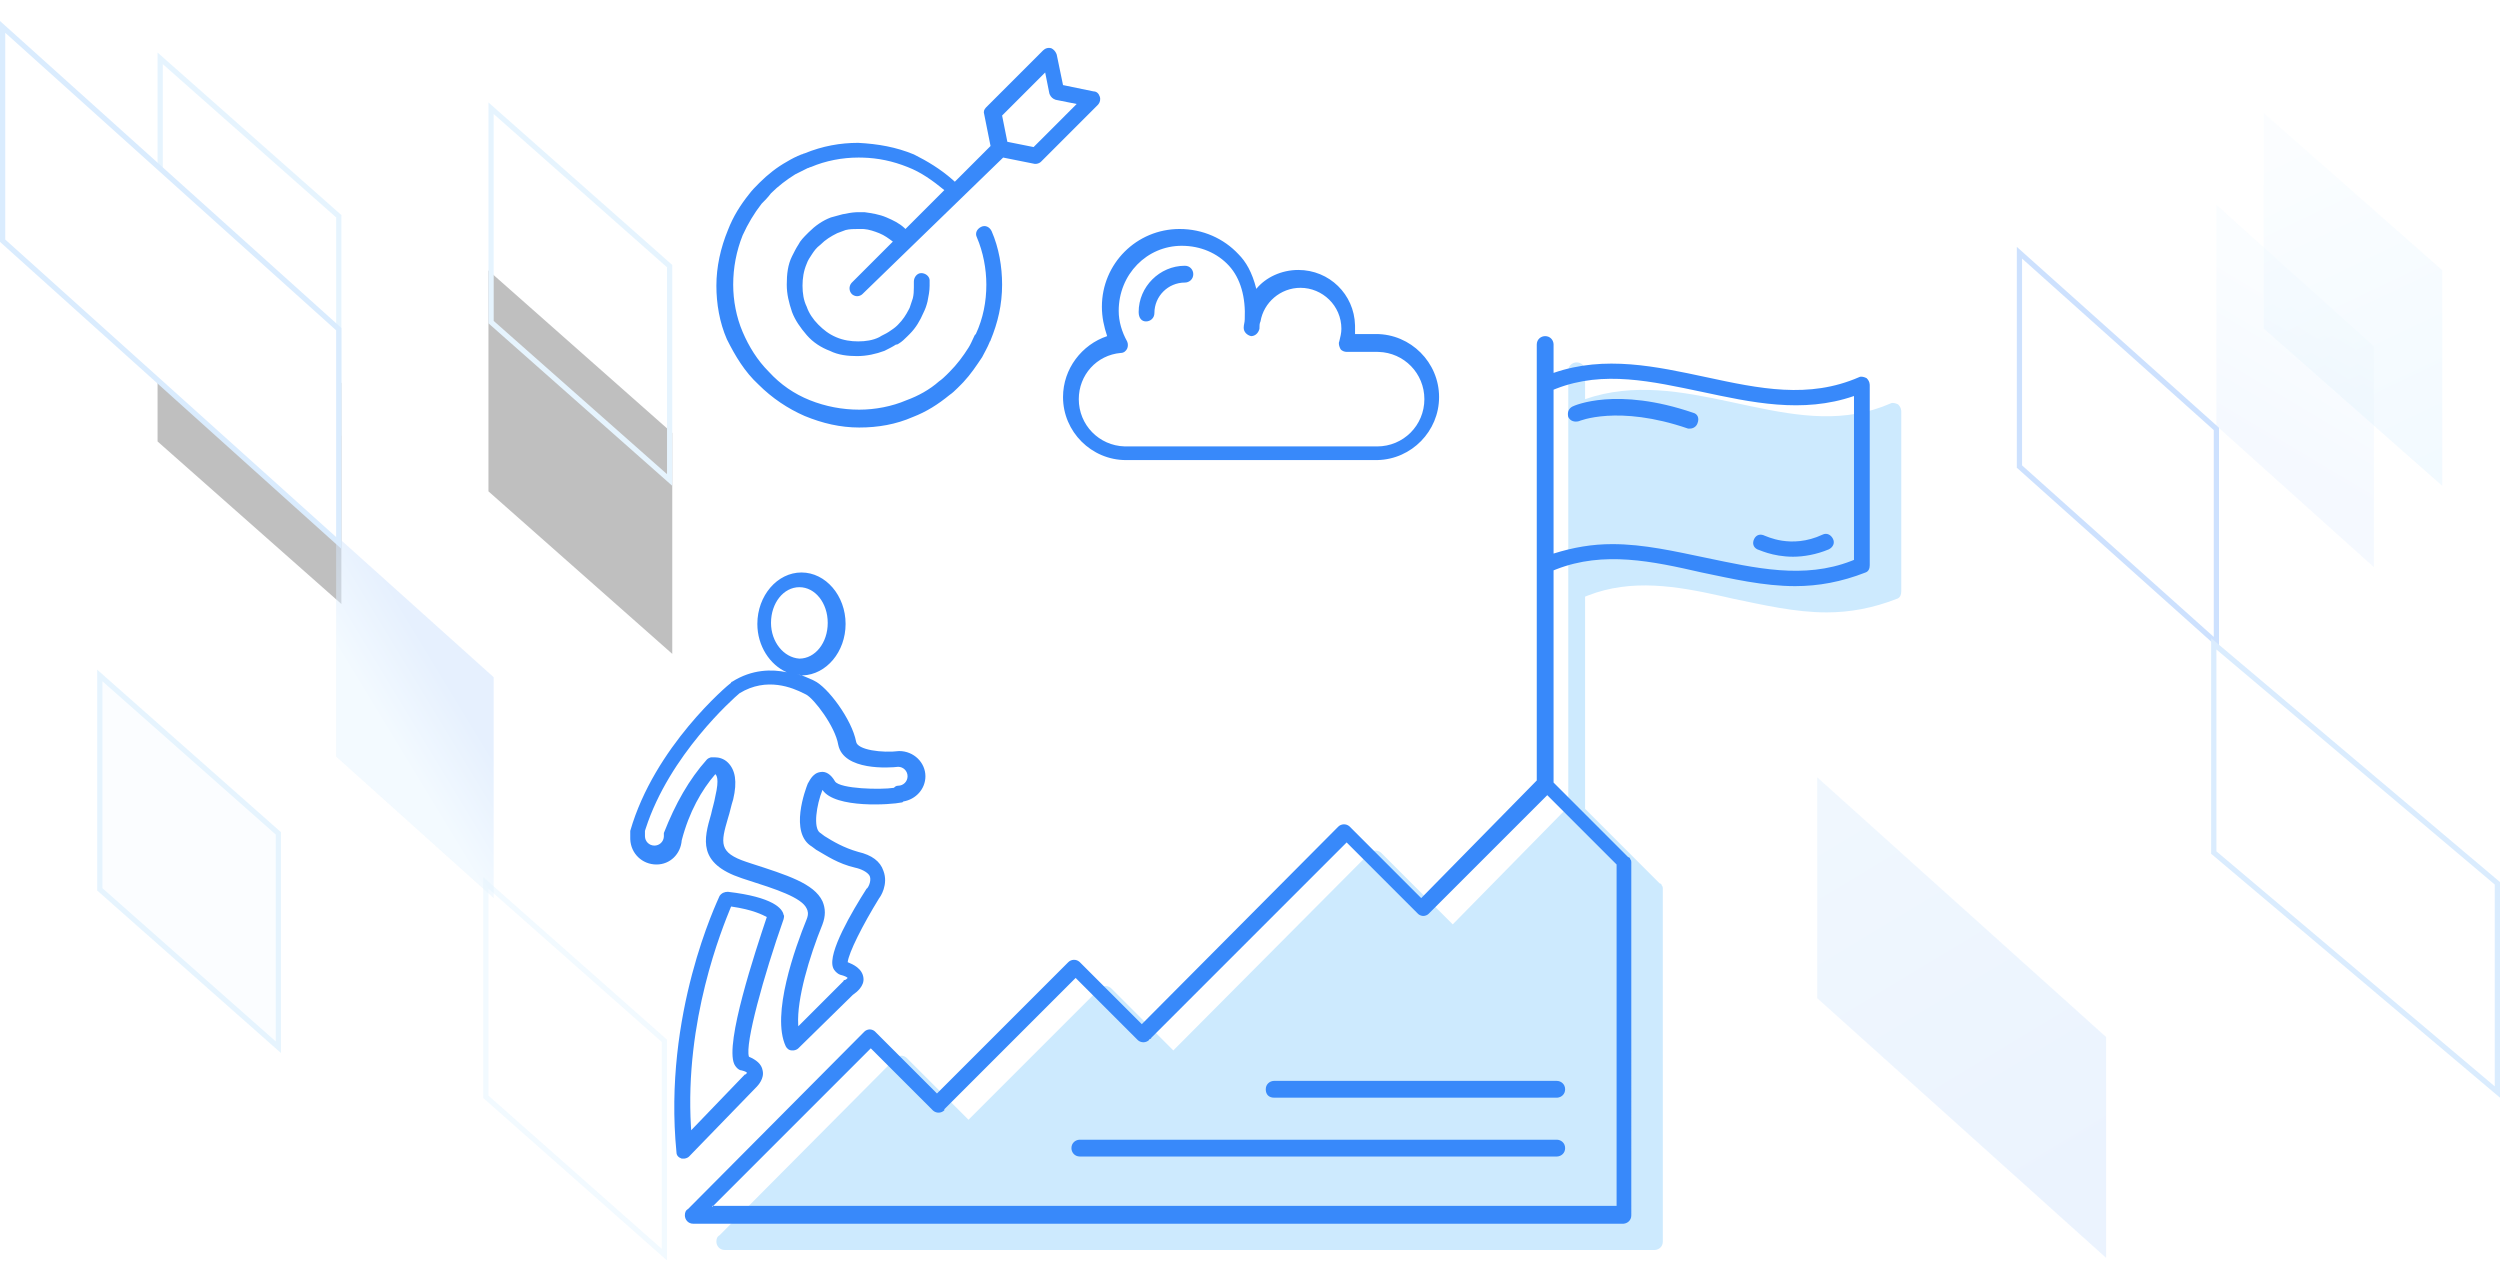
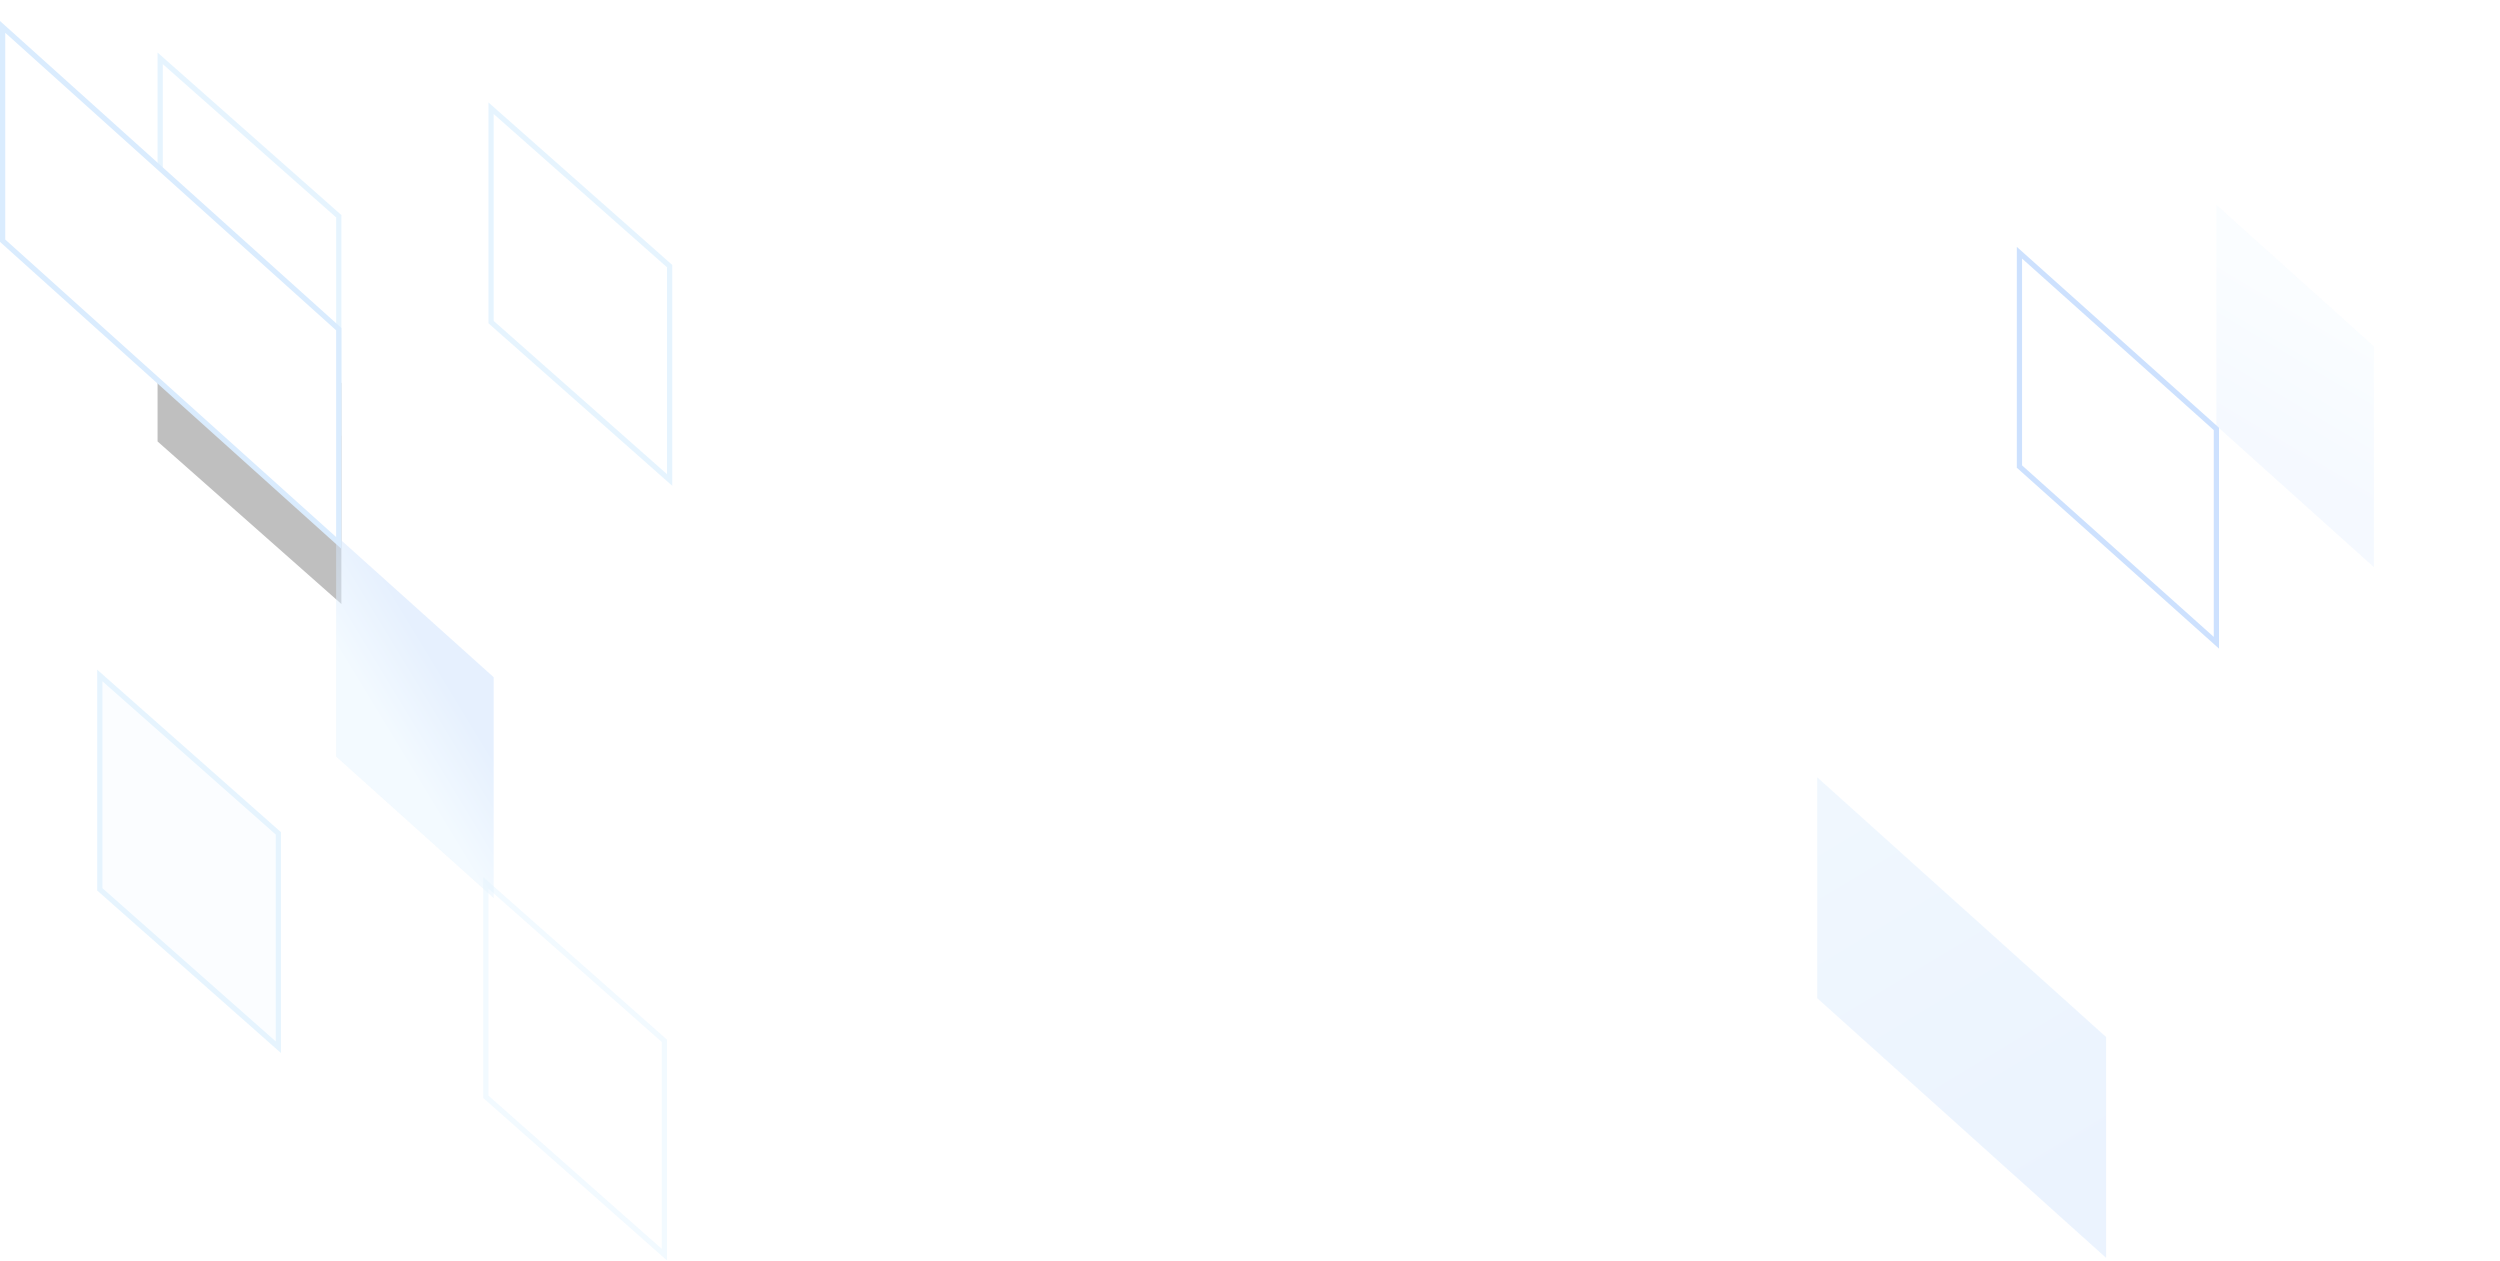
<svg xmlns="http://www.w3.org/2000/svg" xmlns:xlink="http://www.w3.org/1999/xlink" width="476px" height="240px" viewBox="0 0 476 240" version="1.1">
  <title>Illustrations/Projects/Startarium, RO-WIN@1x</title>
  <desc>Created with Sketch.</desc>
  <defs>
-     <polygon id="path-1" points="93 16 128 46.946 128 89 93 58.054" />
    <filter x="-125.7%" y="-38.4%" width="351.4%" height="220.5%" filterUnits="objectBoundingBox" id="filter-2">
      <feOffset dx="0" dy="16" in="SourceAlpha" result="shadowOffsetOuter1" />
      <feMorphology radius="1" operator="erode" in="SourceAlpha" result="shadowInner" />
      <feOffset dx="0" dy="16" in="shadowInner" result="shadowInner" />
      <feComposite in="shadowOffsetOuter1" in2="shadowInner" operator="out" result="shadowOffsetOuter1" />
      <feGaussianBlur stdDeviation="12" in="shadowOffsetOuter1" result="shadowBlurOuter1" />
      <feColorMatrix values="0 0 0 0 0   0 0 0 0 0   0 0 0 0 0  0 0 0 0.1 0" type="matrix" in="shadowBlurOuter1" />
    </filter>
    <polygon id="path-3" points="30 6.5 65 37.446 65 79.5 30 48.554" />
    <filter x="-125.7%" y="-38.4%" width="351.4%" height="220.5%" filterUnits="objectBoundingBox" id="filter-4">
      <feOffset dx="0" dy="16" in="SourceAlpha" result="shadowOffsetOuter1" />
      <feMorphology radius="1" operator="erode" in="SourceAlpha" result="shadowInner" />
      <feOffset dx="0" dy="16" in="shadowInner" result="shadowInner" />
      <feComposite in="shadowOffsetOuter1" in2="shadowInner" operator="out" result="shadowOffsetOuter1" />
      <feGaussianBlur stdDeviation="12" in="shadowOffsetOuter1" result="shadowBlurOuter1" />
      <feColorMatrix values="0 0 0 0 0   0 0 0 0 0   0 0 0 0 0  0 0 0 0.1 0" type="matrix" in="shadowBlurOuter1" />
    </filter>
    <linearGradient x1="61.466%" y1="100%" x2="38.534%" y2="0%" id="linearGradient-5">
      <stop stop-color="#CDEAFE" offset="0%" />
      <stop stop-color="#F0F9FF" offset="100%" />
    </linearGradient>
    <linearGradient x1="59.452%" y1="29.638%" x2="48.115%" y2="73.345%" id="linearGradient-6">
      <stop stop-color="#9CD4FC" offset="0%" />
      <stop stop-color="#3889FA" offset="100%" />
    </linearGradient>
    <linearGradient x1="59.452%" y1="32.613%" x2="40.548%" y2="58.979%" id="linearGradient-7">
      <stop stop-color="#3889FA" offset="0%" />
      <stop stop-color="#9CD4FC" offset="100%" />
    </linearGradient>
    <linearGradient x1="31.934%" y1="0%" x2="68.066%" y2="100%" id="linearGradient-8">
      <stop stop-color="#6AB3FB" offset="0%" />
      <stop stop-color="#3889FA" offset="100%" />
    </linearGradient>
  </defs>
  <g id="Illustrations/Projects/Startarium,-RO-WIN" stroke="none" stroke-width="1" fill="none" fill-rule="evenodd">
    <g id="Background" opacity="0.25" transform="translate(0, 3.5)">
      <g id="Rectangle">
        <use fill="black" fill-opacity="1" filter="url(#filter-2)" xlink:href="#path-1" />
        <path stroke="#9CD4FC" stroke-width="1" d="M93.5,17.109 L93.5,57.829 L127.5,87.891 L127.5,47.171 L93.5,17.109 Z" stroke-linejoin="square" />
      </g>
      <g id="Rectangle-Copy-10">
        <use fill="black" fill-opacity="1" filter="url(#filter-4)" xlink:href="#path-3" />
        <path stroke="#9CD4FC" stroke-width="1" d="M30.5,7.609 L30.5,48.329 L64.5,78.391 L64.5,37.671 L30.5,7.609 Z" stroke-linejoin="square" />
      </g>
      <path d="M19,125.109 L19,165.829 L53,195.891 L53,155.171 L19,125.109 Z" id="Rectangle-Copy-2" stroke="#9CD4FC" fill="#F0F9FF" />
      <path d="M92.5,164.609 L92.5,205.329 L126.5,235.391 L126.5,194.671 L92.5,164.609 Z" id="Rectangle-Copy-3" stroke="#CDEAFE" />
-       <polygon id="Rectangle-Copy-4" fill="url(#linearGradient-5)" points="431 18 465 47.946 465 89 431 59.054" />
      <polygon id="Rectangle-Copy-5" fill="url(#linearGradient-6)" opacity="0.2" points="422 35.5 452 62.446 452 104.5 422 77.554" />
      <polygon id="Rectangle-Copy-5" fill-opacity="0.5" fill="url(#linearGradient-7)" points="64 98.5 94 125.446 94 167.5 64 140.554" />
      <polygon id="Rectangle-Copy-5" fill-opacity="0.4" fill="url(#linearGradient-8)" points="346 144.5 401 193.946 401 236 346 186.554" />
      <path d="M384.5,44.618 L384.5,85.331 L422,118.882 L422,78.169 L384.5,44.618 Z" id="Rectangle-Copy-8" stroke="#3889FA" />
-       <path d="M421.5,119.077 L421.5,158.822 L475.5,204.423 L475.5,164.678 L421.5,119.077 Z" id="Rectangle-Copy-6" stroke="#6AB3FB" fill="#FFFFFF" />
      <path d="M0.5,1.622 L0.5,42.332 L64.5,99.878 L64.5,59.168 L0.5,1.622 Z" id="Rectangle-Copy-9" stroke="#6AB3FB" fill="#FFFFFF" />
    </g>
    <g id="55-xxxx" transform="translate(120, 9)" fill-rule="nonzero">
-       <path d="M180.2,60 C181.144,60 181.732,60.714 181.794,61.467 L181.8,61.6 L181.8,67 C191.035,63.796 200.269,65.565 209.169,67.453 L213.514,68.38 C222.68,70.308 231.257,71.625 240,67.8 C240.4,67.6 241,67.8 241.4,68 C241.756,68.356 241.953,68.711 241.993,69.207 L242,69.4 L242,103.6 C242,104.157 241.828,104.714 241.323,104.951 L241.2,105 C236.6,106.8 232.2,107.6 227.8,107.6 C221.8,107.6 215.8,106.2 210,105 L207.87,104.517 C199.186,102.575 190.666,101.14 182.311,104.395 L181.8,104.6 L181.8,145 L196,159.2 C196.2,159.2 196.4,159.4 196.4,159.6 C196.571,159.771 196.596,159.943 196.599,160.114 L196.6,227.4 C196.6,228.344 195.886,228.932 195.133,228.994 L195,229 L18,229 C17,229 16.4,228.2 16.4,227.4 C16.4,226.86 16.562,226.482 16.886,226.266 L17,226.2 L50.6,192.4 C50.8,192.2 51.2,192 51.6,192 C51.95,192 52.3,192.153 52.516,192.325 L52.6,192.4 L64.4,204.2 L89.4,179.2 C89.963,178.637 90.877,178.602 91.483,179.095 L91.6,179.2 L103.4,191 L140.8,153.4 C141.363,152.838 142.277,152.802 142.883,153.295 L143,153.4 L156.6,167 L178.6,144.6 L178.6,61.6 C178.6,60.6 179.4,60 180.2,60 Z" id="Shape" fill="#CDEAFE" />
-       <path d="M174.2,55 C175.144,55 175.732,55.714 175.794,56.467 L175.8,56.6 L175.8,62 C185.6,58.6 195.4,60.8 204.8,62.8 C215,65 224.4,67 234,62.8 C234.4,62.6 235,62.8 235.4,63 C235.756,63.356 235.953,63.711 235.993,64.207 L236,64.4 L236,98.6 C236,99.2 235.8,99.8 235.2,100 C230.6,101.8 226.2,102.6 221.8,102.6 C215.8,102.6 209.8,101.2 204,100 C194.578,97.841 185.348,95.874 176.311,99.395 L175.8,99.6 L175.8,140 L190,154.2 C190.2,154.2 190.4,154.4 190.4,154.6 C190.571,154.771 190.596,154.943 190.599,155.114 L190.6,222.4 C190.6,223.344 189.886,223.932 189.133,223.994 L189,224 L12,224 C11,224 10.4,223.2 10.4,222.4 C10.4,221.86 10.562,221.482 10.886,221.266 L11,221.2 L44.6,187.4 C44.8,187.2 45.2,187 45.6,187 C45.95,187 46.3,187.153 46.516,187.325 L46.6,187.4 L58.4,199.2 L83.4,174.2 C83.963,173.637 84.877,173.602 85.483,174.095 L85.6,174.2 L97.4,186 L134.8,148.4 C135.363,147.838 136.277,147.802 136.883,148.295 L137,148.4 L150.6,162 L172.6,139.6 L172.6,56.6 C172.6,55.6 173.4,55 174.2,55 Z M15.799,220.6 L15.6,220.6 L15.6,220.8 L15.799,220.6 Z M174.6,142.4 L152,165 C151.8,165.2 151.4,165.4 151,165.4 C150.65,165.4 150.3,165.247 150.084,165.075 L150,165 L136.4,151.4 L99.2,188.6 C99.2,188.8 99,188.8 99,188.8 C98.8,188.8 98.8,189 98.8,189 C98.237,189.562 97.323,189.598 96.717,189.105 L96.6,189 L84.8,177.2 L59.8,202.2 L59.8,202.4 C59.237,202.963 58.323,202.998 57.717,202.505 L57.6,202.4 L45.8,190.6 L15.799,220.6 L187.8,220.6 L187.8,155.6 L174.6,142.4 Z M18.6,160.8 C27.2,161.8 29,164 29.2,165.2 C29.4,165.4 29.2,165.8 29.2,166 C25.4,176.8 21.8,189.8 22.6,192.2 C24,192.8 25,193.6 25.2,194.8 C25.584,196.336 24.309,197.688 24.03,197.97 L24,198 L11.2,211.2 C11.025,211.375 10.697,211.55 10.35,211.591 L10.2,211.6 L9.8,211.6 C9.2,211.4 8.8,211 8.8,210.4 C6.2,184 16.6,162.6 17,161.6 C17.4,161 18,160.8 18.6,160.8 Z M176.4,208 C177.2,208 178,208.6 178,209.6 C178,210.544 177.286,211.132 176.533,211.194 L176.4,211.2 L85.6,211.2 C84.6,211.2 84,210.4 84,209.6 C84,208.656 84.714,208.068 85.467,208.006 L85.6,208 L176.4,208 Z M19.2,163.6 C17.418,167.956 10.343,185.249 11.561,205.583 L11.6,206.2 L21.8,195.6 C22,195.6 22.2,195.4 22.2,195.2 C22.2,195.2 22,195 21.2,194.8 C20.8,194.8 20.2,194.4 19.8,193.6 C18,189.6 23.8,172.2 26,165.6 C25.2,165.2 23.4,164.2 19.2,163.6 Z M176.4,196.8 C177.2,196.8 178,197.4 178,198.4 C178,199.344 177.286,199.932 176.533,199.994 L176.4,200 L122.6,200 C121.6,200 121,199.4 121,198.4 C121,197.456 121.714,196.868 122.467,196.806 L122.6,196.8 L176.4,196.8 Z M32.6,100 C37.2,100 41,104.4 41,109.8 C41,115.105 37.332,119.445 32.841,119.596 L32.615,119.6 L32.617,119.6 L32.659,119.612 C33.384,119.846 33.998,120.168 34.442,120.342 L34.6,120.4 L35,120.6 C37.6,121.8 42.2,128 43,132.2 C43.2,133.8 48,134.4 51.2,134 C54,134 56.2,136.2 56.2,138.8 C56.2,141.2 54.4,143.2 52,143.6 C51.8,143.8 51.8,143.8 51.6,143.8 C49.8,144.2 39,145 36.6,141.4 C35.43,144.325 34.83,148.581 36.099,149.533 L36.2,149.6 L37,150.2 C38.6,151.2 40.6,152.4 43.4,153.2 C46,153.8 47.6,155 48.2,156.8 C49.2,159.4 47.6,161.8 47.4,162 C44.2,167.2 41.6,172.4 41.4,174.2 C42.4,174.6 44.2,175.4 44.4,177.2 C44.592,178.733 43.13,179.899 42.48,180.346 L42.4,180.4 L32,190.6 C31.825,190.775 31.497,190.95 31.15,190.991 L31,191 L30.8,191 C30.2,191 29.8,190.6 29.6,190.2 C26.8,184.2 31.4,171.4 33.6,166 C34,165 33.8,164.4 33.6,164 C32.622,161.849 27.629,160.271 22.173,158.52 L21.8,158.4 L21.2,158.2 C12.8,155.4 14,150.8 15.4,146 C15.6,145 16,143.8 16.2,142.6 C17,139.2 16.4,138.6 16.2,138.4 C13.6,141.4 11.2,145.6 9.8,151 C9.6,153.6 7.6,155.6 5,155.6 C2.274,155.6 0.116,153.514 0.005,150.82 L3.65929509e-13,150.6 L3.65929509e-13,149.2 C4.6,133.2 18.6,121.4 19.2,121 C19.2,120.8 19.4,120.8 19.4,120.8 C23.2,118.4 27,118.4 29.8,119 C26.6,117.6 24.2,114 24.2,109.8 C24.2,104.4 28,100 32.6,100 Z M20.8,123 C19.613,123.989 7.463,134.767 2.943,148.748 L2.8,149.2 L2.8,150.2 C2.8,151.2 3.6,152 4.6,152 C5.55,152 6.319,151.278 6.394,150.348 L6.4,150.2 L6.4,149.6 C8.6,144 11.2,139.4 14.6,135.6 C14.771,135.429 15.09,135.257 15.303,135.212 L15.4,135.2 L16.2,135.2 C16.8,135.2 17.8,135.4 18.6,136.2 C20,137.6 20.4,139.8 19.6,143.2 C19.2,144.4 19,145.6 18.6,146.8 C17.223,151.52 16.814,153.339 22.125,155.11 L22.4,155.2 L23,155.4 C29.8,157.6 35,159.2 36.6,162.6 C37.2,164 37.2,165.4 36.6,167 C34.063,173.244 31.717,181.201 31.976,186.043 L32,186.4 L40.6,177.8 C40.6,177.8 40.6,177.6 40.8,177.6 C41,177.6 41.2,177.4 41.4,177.2 C41.2,177 40.8,176.8 40,176.6 C39.4,176.4 38.8,175.8 38.6,175.2 C37.6,172.4 42.2,164.6 45,160.2 C45.2,160.2 46,158.8 45.6,157.8 C45.2,157 43.8,156.4 42.8,156.2 C39.548,155.435 37.394,153.938 35.637,152.934 L35.4,152.8 L34.6,152.2 C30.2,149.6 33.4,141.2 33.8,140.2 C34,140 34.6,138.2 36.2,138 C37.2,137.8 38.2,138.4 39,139.8 C40,141.2 47.6,141.4 50.2,141 C50.4,140.8 50.6,140.6 51,140.6 C52,140.6 52.8,139.8 52.8,138.8 C52.8,137.8 52,137 51,137 C49.4,137.2 40.6,137.8 39.6,132.8 C39.013,129.28 34.985,124.039 33.497,123.247 L33.4,123.2 L33,123 C31,122 26,119.8 20.8,123 Z M32.015,119.442 L32.052,119.452 C32.244,119.511 32.467,119.6 32.6,119.6 L32.615,119.6 L32.382,119.53 C32.288,119.504 32.193,119.48 32.096,119.458 L32.015,119.442 Z M31.8,119.4 L32.015,119.442 L31.915,119.415 L31.8,119.4 Z M32.2,102.8 C29.2,102.8 26.8,105.8 26.8,109.6 C26.8,113.2 29.2,116.2 32.2,116.4 C35.2,116.4 37.6,113.4 37.6,109.6 C37.6,105.8 35.2,102.8 32.2,102.8 Z M176.311,64.995 L175.8,65.2 L175.8,96.4 C179.6,95.2 183.2,94.6 187,94.6 C193,94.6 199,96 204.8,97.2 C214.222,99.163 223.452,101.319 232.489,97.805 L233,97.6 L233,66.4 C223.2,69.8 213.4,67.6 204,65.6 C194.578,63.637 185.348,61.481 176.311,64.995 Z M227,92.8 C227.8,92.4 228.6,92.8 229,93.6 C229.4,94.4 229,95.2 228.2,95.6 C225.8,96.6 223.4,97 221.4,97 C217.4,97 214.8,95.6 214.6,95.6 C213.8,95.2 213.6,94.4 214,93.6 C214.4,92.8 215.2,92.6 216,93 C216.2,93 221,95.6 227,92.8 Z M104.6,34.6 C109,34.6 113,36.4 115.8,39.4 C117.2,40.8 118.4,42.8 119.2,46 C121,43.8 124,42.4 127.2,42.4 C133.103,42.4 137.845,47.046 137.996,52.911 L138,53.2 L138,54.6 L142,54.6 C148.6,54.6 154,60 154,66.6 C154,73.098 148.765,78.434 142.304,78.596 L142,78.6 L94.4,78.6 C87.8,78.6 82.4,73.2 82.4,66.6 C82.4,61.2 86,56.6 90.8,55 C90.2,53.2 89.8,51.4 89.8,49.4 C89.8,41.2 96.4,34.6 104.6,34.6 Z M105,37.8 C98.4,37.8 93,43.2 93,50.2 C93,52.2 93.6,54.2 94.6,56 C94.8,56.4 94.8,57 94.6,57.4 C94.4,57.8 94,58.2 93.4,58.2 C88.8,58.6 85.4,62.4 85.4,67 C85.4,71.911 89.258,75.857 94.133,75.996 L94.4,76 L142.2,76 C147.2,76 151.2,72 151.2,67 C151.2,62.089 147.342,58.143 142.467,58.004 L142.2,58 L136.4,58 C136,58 135.4,57.8 135.2,57.4 C135,57 134.8,56.4 135,56 C135.2,55.2 135.4,54.4 135.4,53.6 C135.4,49.2 131.8,45.8 127.6,45.8 C123.8,45.8 120.6,48.6 120,52.2 C119.8,52.6 119.8,53 119.8,53.6 C119.6,54.4 119,55 118.2,55 C117.4,54.8 116.8,54.2 116.8,53.4 C116.8,52.8 117,52.4 117,51.8 C117.2,47.6 116.2,44 114,41.6 C111.8,39.2 108.6,37.8 105,37.8 Z M202.4,69.6 C203.2,69.8 203.6,70.6 203.2,71.6 C203.014,72.157 202.484,72.542 201.928,72.594 L201.8,72.6 L201.4,72.6 C188,68 180.6,71.2 180.6,71.2 C179.8,71.4 179,71.2 178.6,70.4 C178.4,69.6 178.6,68.8 179.4,68.4 C179.8,68.2 187.8,64.6 202.4,69.6 Z M80.2,0.2 C80.556,0.378 80.911,0.714 81.126,1.207 L81.2,1.4 L82.4,7.2 L88.2,8.4 C88.8,8.4 89.2,8.8 89.4,9.4 C89.583,9.95 89.431,10.5 89.096,10.896 L89,11 L78.2,21.8 C78.025,21.975 77.697,22.15 77.35,22.191 L77.2,22.2 L77,22.2 L71,21 L44.2,47 C44,47.2 43.6,47.4 43.2,47.4 C42.8,47.4 42.4,47.2 42.2,47 C41.638,46.438 41.602,45.523 42.095,44.917 L42.2,44.8 L50,37 C49.2,36.4 48.4,35.8 47.4,35.4 C46.5,35.04 45.438,34.68 44.506,34.612 L44.2,34.6 L43.4,34.6 C42.6,34.6 41.8,34.6 41,34.8 C40.4,35 40,35.2 39.4,35.4 C38.2,36 37.2,36.6 36.2,37.6 C35.4,38.2 35,38.8 34.6,39.4 C34.2,40 33.8,40.6 33.6,41.2 C33,42.6 32.8,44 32.8,45.4 C32.8,46.8 33,48.2 33.6,49.4 C34,50.6 34.8,51.8 35.8,52.8 C36.8,53.8 37.8,54.6 39.2,55.2 C40.6,55.8 42,56 43.4,56 C44.8,56 46.2,55.8 47.4,55.2 C48,54.8 48.6,54.6 49.2,54.2 C49.8,53.8 50.4,53.4 50.8,53 L50.969,52.831 C50.987,52.812 51,52.8 51,52.8 C51.909,51.891 52.488,50.982 53.036,49.922 L53.2,49.6 L53.8,47.8 C53.971,47.114 53.996,46.429 53.999,45.743 L54,44.6 C54,43.8 54.6,43 55.4,43 C56.156,43 56.911,43.535 56.993,44.269 L57,44.4 L57,45.4 C57,46.4 56.8,47.4 56.6,48.4 C56.4,49.2 56.2,49.8 55.8,50.6 C55.2,52 54.4,53.4 53.2,54.6 L52.919,54.881 C52.888,54.913 52.85,54.95 52.8,55 C52.275,55.525 51.75,56.05 51.091,56.441 L50.8,56.6 L50.6,56.6 C50,57 49.2,57.4 48.4,57.8 C46.8,58.4 45,58.8 43.2,58.8 C41.4,58.8 39.6,58.6 38,57.8 C36.4,57.2 34.8,56.2 33.6,54.8 C32.4,53.4 31.4,52 30.8,50.4 C30.2,48.6 29.8,47 29.8,45.2 C29.8,43.2 30,41.4 30.8,39.8 C31.2,39 31.6,38.2 32,37.6 C32.4,36.8 33,36.2 33.8,35.4 L33.969,35.231 C33.987,35.212 34,35.2 34,35.2 C35.2,34 36.6,33 38.2,32.4 C39,32.2 39.6,32 40.4,31.8 C41.257,31.629 42.114,31.457 42.971,31.412 L43.4,31.4 L44.6,31.4 C46,31.6 47.4,31.8 48.8,32.4 C50.083,32.95 51.199,33.5 52.146,34.358 L52.4,34.6 L59.8,27.2 C57.6,25.4 55.4,23.8 52.8,22.8 C49.987,21.675 47.175,21.077 44.198,21.007 L43.6,21 L43.4,21 C40.4,21 37.2,21.6 34.4,22.8 C34.24,22.8 34.08,22.928 33.92,22.979 L33.8,23 L31.4,24.2 C29.8,25.2 28.2,26.4 26.8,27.8 C26.2,28.6 25.6,29.2 25,29.8 C23.6,31.6 22.4,33.6 21.4,35.8 C20.2,38.8 19.6,42 19.6,45.2 C19.6,48.2 20.2,51.4 21.4,54.2 C22.6,57 24.2,59.6 26.4,61.8 C28.6,64.2 31.2,66 34.2,67.2 C37.2,68.4 40.4,69 43.6,69 C46.6,69 49.8,68.4 52.6,67.2 C54.8,66.4 57,65.2 58.8,63.6 C59.314,63.257 59.829,62.767 60.217,62.383 L60.4,62.2 L60.8,61.8 C62.2,60.4 63.4,58.8 64.4,57.2 C64.756,56.667 65.111,55.817 65.467,55.073 L65.6,54.8 L65.8,54.6 C67.2,51.6 67.8,48.4 67.8,45.2 C67.8,42.2 67.2,39 66,36.2 C65.6,35.4 66,34.6 66.8,34.2 C67.6,33.8 68.4,34.2 68.8,35 C70.2,38.2 70.8,41.8 70.8,45.2 C70.8,49 70,52.4 68.6,55.8 C68.6,56 68.4,56 68.4,56.2 C68,57.2 67.4,58.2 67,59 C65.909,60.636 64.818,62.273 63.427,63.759 L63,64.2 L62.343,64.857 C61.829,65.367 61.314,65.857 60.8,66.2 C58.6,68 56.4,69.4 53.8,70.4 C50.6,71.8 47.2,72.4 43.6,72.4 C40,72.4 36.6,71.6 33.2,70.2 C30,68.8 27,66.8 24.4,64.2 C21.8,61.8 20,58.8 18.4,55.6 C17,52.4 16.4,48.8 16.4,45.4 C16.4,41.8 17.2,38.2 18.6,34.8 C19.6,32.2 21,30 22.6,28 C23.2,27.2 23.8,26.6 24.6,25.8 C26.2,24.2 28,22.8 29.8,21.8 C30.8,21.2 31.6,20.8 32.6,20.4 C32.8,20.4 33,20.2 33.2,20.2 C36.6,18.8 40,18.2 43.4,18.2 C47.2,18.4 50.6,19 54,20.4 C56.613,21.707 59.052,23.188 61.317,25.168 L61.8,25.6 L68.6,18.8 L67.4,12.8 C67.217,12.25 67.369,11.868 67.704,11.5 L67.8,11.4 L78.6,0.6 C79,0.2 79.6,-2.80470092e-14 80.2,0.2 Z M105.6,41.6 C106.6,41.6 107.2,42.4 107.2,43.2 C107.2,44.2 106.4,44.8 105.6,44.8 C102.4,44.8 99.8,47.4 99.8,50.6 C99.8,51.6 99,52.2 98.2,52.2 C97.4,52.2 96.8,51.6 96.8,50.4 C96.8,45.6 100.8,41.6 105.6,41.6 Z M79,4.8 L70.8,13 L71.8,18 L76.8,19 L85,10.8 L81,10 C80.46,9.82 80.082,9.478 79.866,8.974 L79.8,8.8 L79,4.8 Z" id="Combined-Shape-Copy" fill="#3889FA" />
-     </g>
+       </g>
  </g>
</svg>